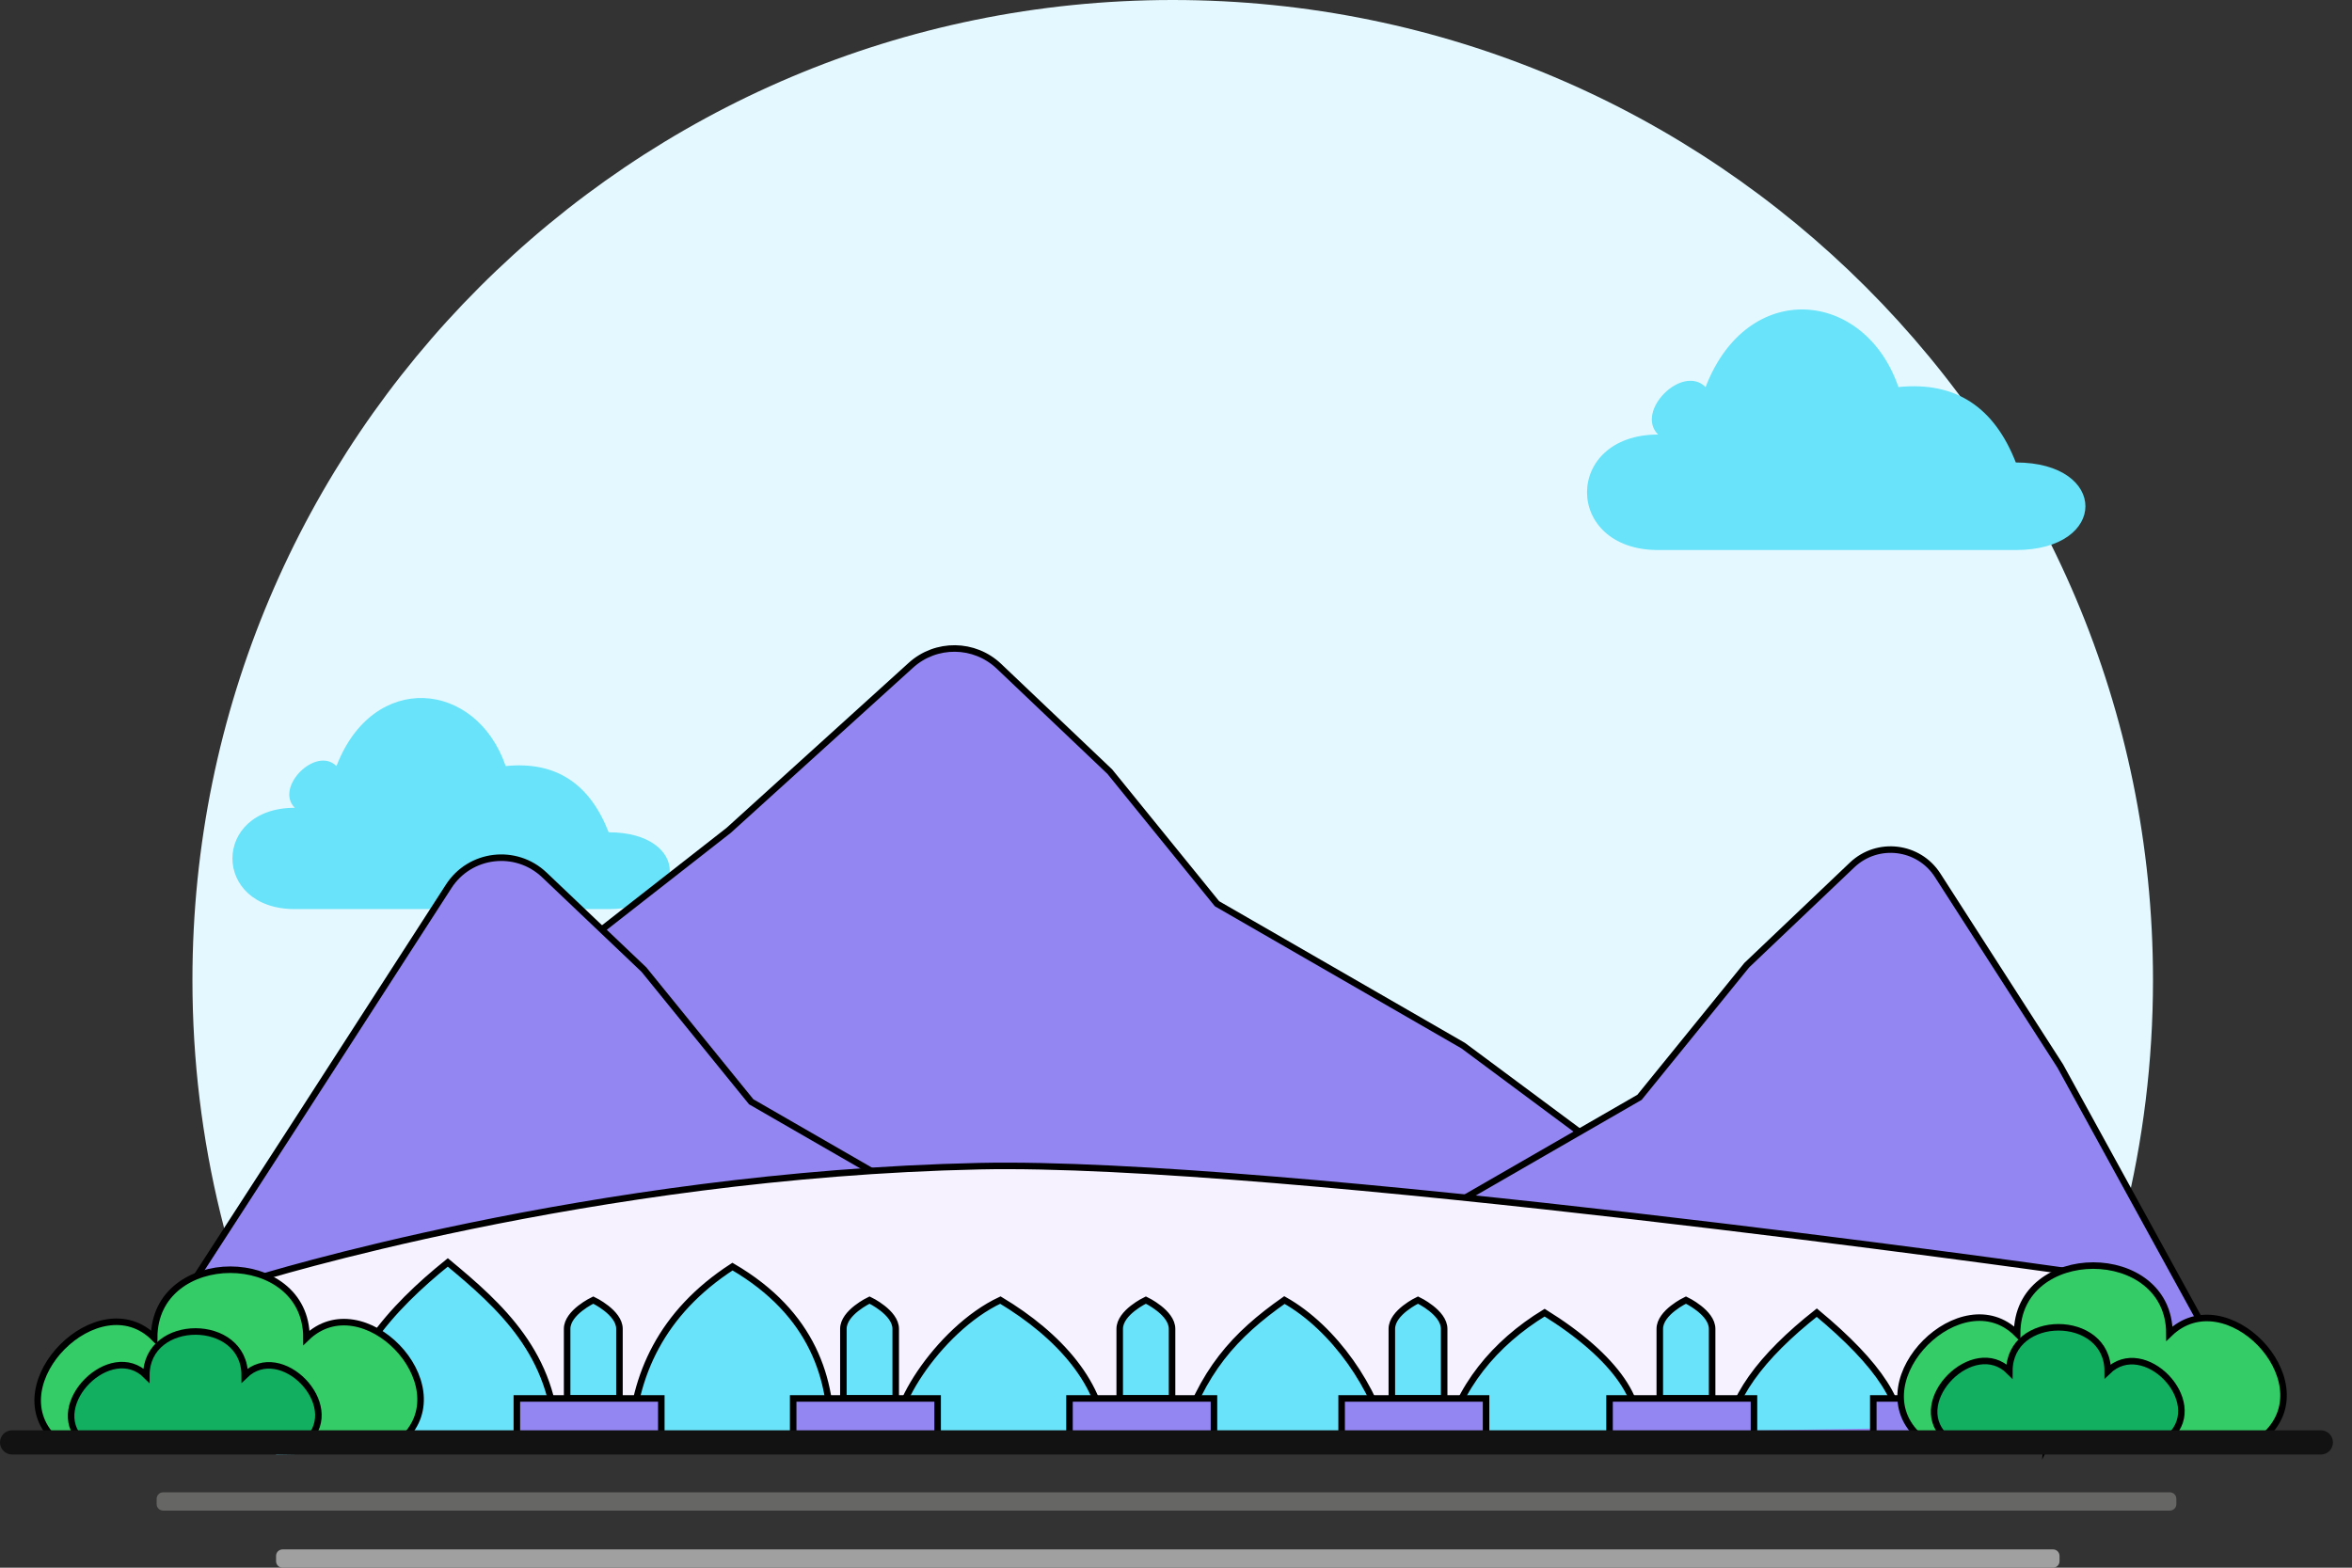
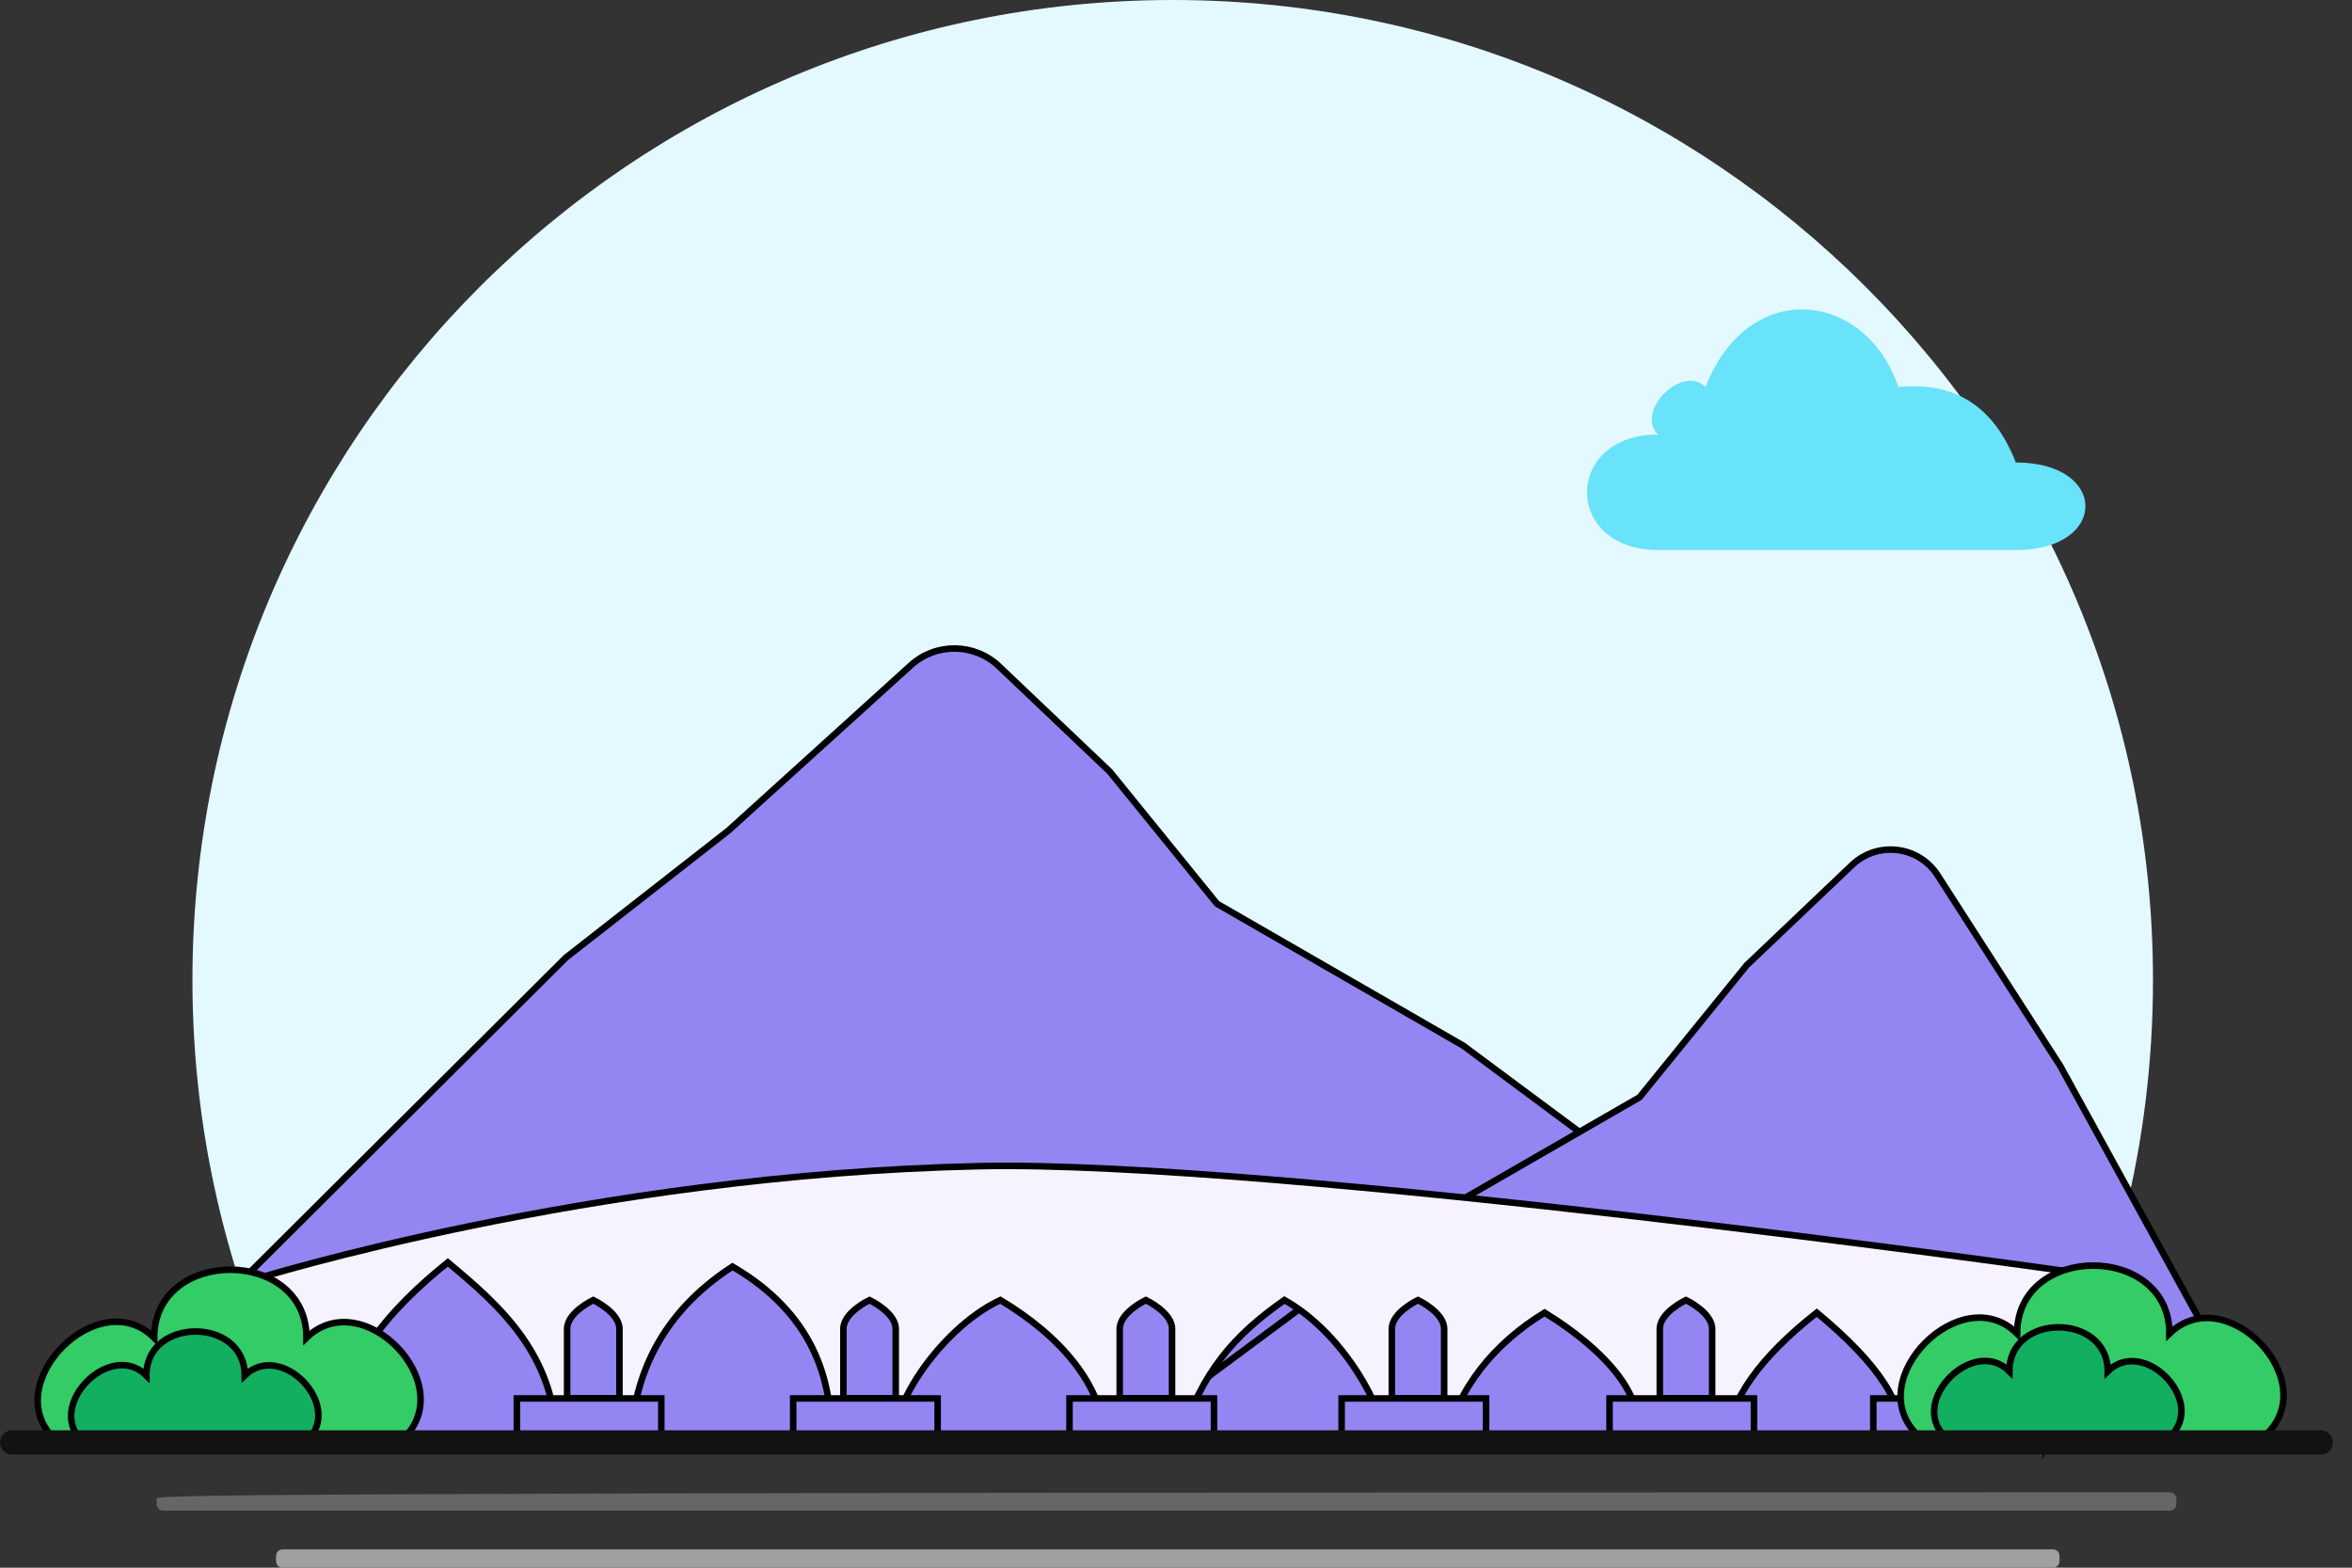
<svg xmlns="http://www.w3.org/2000/svg" width="72" height="48" viewBox="0 0 72 48" fill="none">
  <rect x="0" y="0" width="72" height="48" fill="#333333" stroke="none" />
  <path d="M65.908 30.008C65.908 35.013 64.683 39.73 62.516 43.879L9.173 43.666C7.075 39.568 5.891 34.926 5.891 30.006C5.891 13.435 19.326 0 35.9 0C52.474 0 65.908 13.435 65.908 30.008Z" fill="#E4F9FF" />
  <path d="M61.709 14.16C64.55 14.16 64.55 16.841 61.709 16.841H50.758C47.857 16.841 47.857 13.305 50.758 13.305C50.044 12.591 51.498 11.137 52.212 11.851C53.495 8.515 57.088 8.856 58.115 11.851C59.895 11.67 61.059 12.495 61.709 14.16Z" fill="#68E3F9" />
-   <path d="M18.633 25.483C21.127 25.483 21.127 27.835 18.633 27.835H9.024C6.479 27.835 6.479 24.733 9.024 24.733C8.397 24.106 9.674 22.83 10.3 23.456C11.425 20.529 14.579 20.829 15.48 23.456C17.042 23.297 18.063 24.02 18.633 25.483Z" fill="#68E3F9" />
  <path d="M57.132 43.926L60.505 43.688L44.791 32.015L37.255 27.671L33.973 23.626L30.581 20.401C29.83 19.686 28.652 19.672 27.883 20.37L22.305 25.425L17.323 29.321L5.93 40.671L6.844 43.929H57.131L57.132 43.926Z" fill="#9386F3" stroke="black" stroke-width="0.2" stroke-miterlimit="10" />
-   <path d="M38.404 43.926L30.532 38.079L22.996 33.735L19.714 29.69L16.664 26.789C15.793 25.961 14.385 26.129 13.735 27.139L9.108 34.31L4.737 41.065L6.843 43.926H38.401H38.404Z" fill="#9386F3" stroke="black" stroke-width="0.2" stroke-miterlimit="10" />
  <path d="M67.571 43.926L67.52 40.747L63.07 32.641L59.314 26.797C58.734 25.896 57.477 25.745 56.699 26.482L53.471 29.553L50.189 33.598L42.654 37.942L34.599 43.926H67.571Z" fill="#9386F3" stroke="black" stroke-width="0.2" stroke-miterlimit="10" />
-   <path d="M60.505 43.688C60.505 43.688 58.223 38.443 55.521 38.92C52.819 39.397 30.09 37.171 30.09 37.171L15.786 38.761L13.809 37.663L8.449 41.313V44.535L60.504 43.688H60.505Z" fill="#68E3F9" />
  <path d="M62.664 44.165L63.177 38.91C63.177 38.91 39.082 35.51 29.984 35.706C18.065 35.962 7.813 39.166 7.813 39.166L6.289 44.163H10.248C10.385 41.784 11.971 40.054 13.708 38.653C15.307 39.98 16.983 41.466 17.04 44.163H19.306C19.394 42.124 20.244 40.191 22.423 38.781C24.884 40.217 25.499 42.242 25.435 44.163H27.549C27.013 43.419 28.703 40.703 30.624 39.806C32.414 40.879 33.795 42.394 33.829 44.163H36.113C36.777 41.986 37.796 40.875 39.319 39.805C40.851 40.665 42.122 42.54 42.48 44.163H44.254C44.624 42.501 45.746 41.129 47.285 40.191C49.446 41.533 50.506 43.033 49.998 44.163H52.86C52.917 42.861 53.908 41.537 55.616 40.191C57.536 41.787 58.358 43.047 58.158 44.163H62.665L62.664 44.165ZM18.963 42.819H17.361V40.687C17.361 40.183 18.162 39.806 18.162 39.806C18.162 39.806 18.963 40.185 18.963 40.687V42.819ZM27.42 42.819H25.818V40.687C25.818 40.183 26.619 39.806 26.619 39.806C26.619 39.806 27.42 40.185 27.42 40.687V42.819ZM35.879 42.819H34.277V40.687C34.277 40.183 35.078 39.806 35.078 39.806C35.078 39.806 35.879 40.185 35.879 40.687V42.819ZM44.209 42.819H42.607V40.687C42.607 40.183 43.408 39.806 43.408 39.806C43.408 39.806 44.209 40.185 44.209 40.687V42.819ZM52.412 42.819H50.81V40.687C50.81 40.183 51.611 39.806 51.611 39.806C51.611 39.806 52.412 40.185 52.412 40.687V42.819Z" fill="#F7F2FF" stroke="black" stroke-width="0.2" stroke-miterlimit="10" />
  <path d="M61.767 42.818H57.346V44.165H61.767V42.818Z" fill="#9386F3" stroke="black" stroke-width="0.2" stroke-miterlimit="10" />
  <path d="M53.693 42.818H49.272V44.165H53.693V42.818Z" fill="#9386F3" stroke="black" stroke-width="0.2" stroke-miterlimit="10" />
  <path d="M45.492 42.818H41.07V44.165H45.492V42.818Z" fill="#9386F3" stroke="black" stroke-width="0.2" stroke-miterlimit="10" />
  <path d="M37.162 42.818H32.74V44.165H37.162V42.818Z" fill="#9386F3" stroke="black" stroke-width="0.2" stroke-miterlimit="10" />
  <path d="M28.703 42.818H24.281V44.165H28.703V42.818Z" fill="#9386F3" stroke="black" stroke-width="0.2" stroke-miterlimit="10" />
  <path d="M20.244 42.818H15.822V44.165H20.244V42.818Z" fill="#9386F3" stroke="black" stroke-width="0.2" stroke-miterlimit="10" />
  <path d="M11.402 42.818H6.98V44.165H11.402V42.818Z" fill="#9386F3" stroke="black" stroke-width="0.2" stroke-miterlimit="10" />
  <path d="M69.388 43.909H58.672C56.986 42.222 60.062 39.147 61.748 40.833C61.748 38.055 66.411 38.055 66.411 40.833C68.129 39.169 71.106 42.246 69.388 43.909Z" fill="#33CC66" stroke="black" stroke-width="0.2" stroke-miterlimit="10" />
  <path d="M66.445 43.972H59.524C58.435 42.883 60.421 40.897 61.511 41.986C61.511 40.191 64.523 40.191 64.523 41.986C65.632 40.911 67.555 42.898 66.445 43.972Z" fill="#12AF60" stroke="black" stroke-width="0.2" stroke-miterlimit="10" />
  <path d="M12.359 44.036H1.643C-0.043 42.349 3.032 39.274 4.719 40.96C4.719 38.182 9.382 38.182 9.382 40.96C11.1 39.296 14.077 42.373 12.359 44.036Z" fill="#33CC66" stroke="black" stroke-width="0.2" stroke-miterlimit="10" />
  <path d="M9.415 44.101H2.493C1.404 43.012 3.389 41.025 4.48 42.114C4.48 40.319 7.492 40.319 7.492 42.114C8.601 41.039 10.524 43.026 9.413 44.101H9.415Z" fill="#12AF60" stroke="black" stroke-width="0.2" stroke-miterlimit="10" />
  <path d="M71.046 43.793H0.37C0.166 43.793 0 43.959 0 44.163V44.165C0 44.369 0.166 44.535 0.37 44.535H71.046C71.251 44.535 71.417 44.369 71.417 44.165V44.163C71.417 43.959 71.251 43.793 71.046 43.793Z" fill="#121212" />
-   <path d="M66.424 45.692H4.994C4.884 45.692 4.795 45.781 4.795 45.891V46.053C4.795 46.163 4.884 46.252 4.994 46.252H66.424C66.534 46.252 66.623 46.163 66.623 46.053V45.891C66.623 45.781 66.534 45.692 66.424 45.692Z" fill="#666665" />
+   <path d="M66.424 45.692C4.884 45.692 4.795 45.781 4.795 45.891V46.053C4.795 46.163 4.884 46.252 4.994 46.252H66.424C66.534 46.252 66.623 46.163 66.623 46.053V45.891C66.623 45.781 66.534 45.692 66.424 45.692Z" fill="#666665" />
  <path d="M62.849 47.44H8.65C8.54 47.44 8.451 47.529 8.451 47.639V47.801C8.451 47.911 8.54 48 8.65 48H62.849C62.958 48 63.047 47.911 63.047 47.801V47.639C63.047 47.529 62.958 47.44 62.849 47.44Z" fill="#A0A0A0" />
</svg>